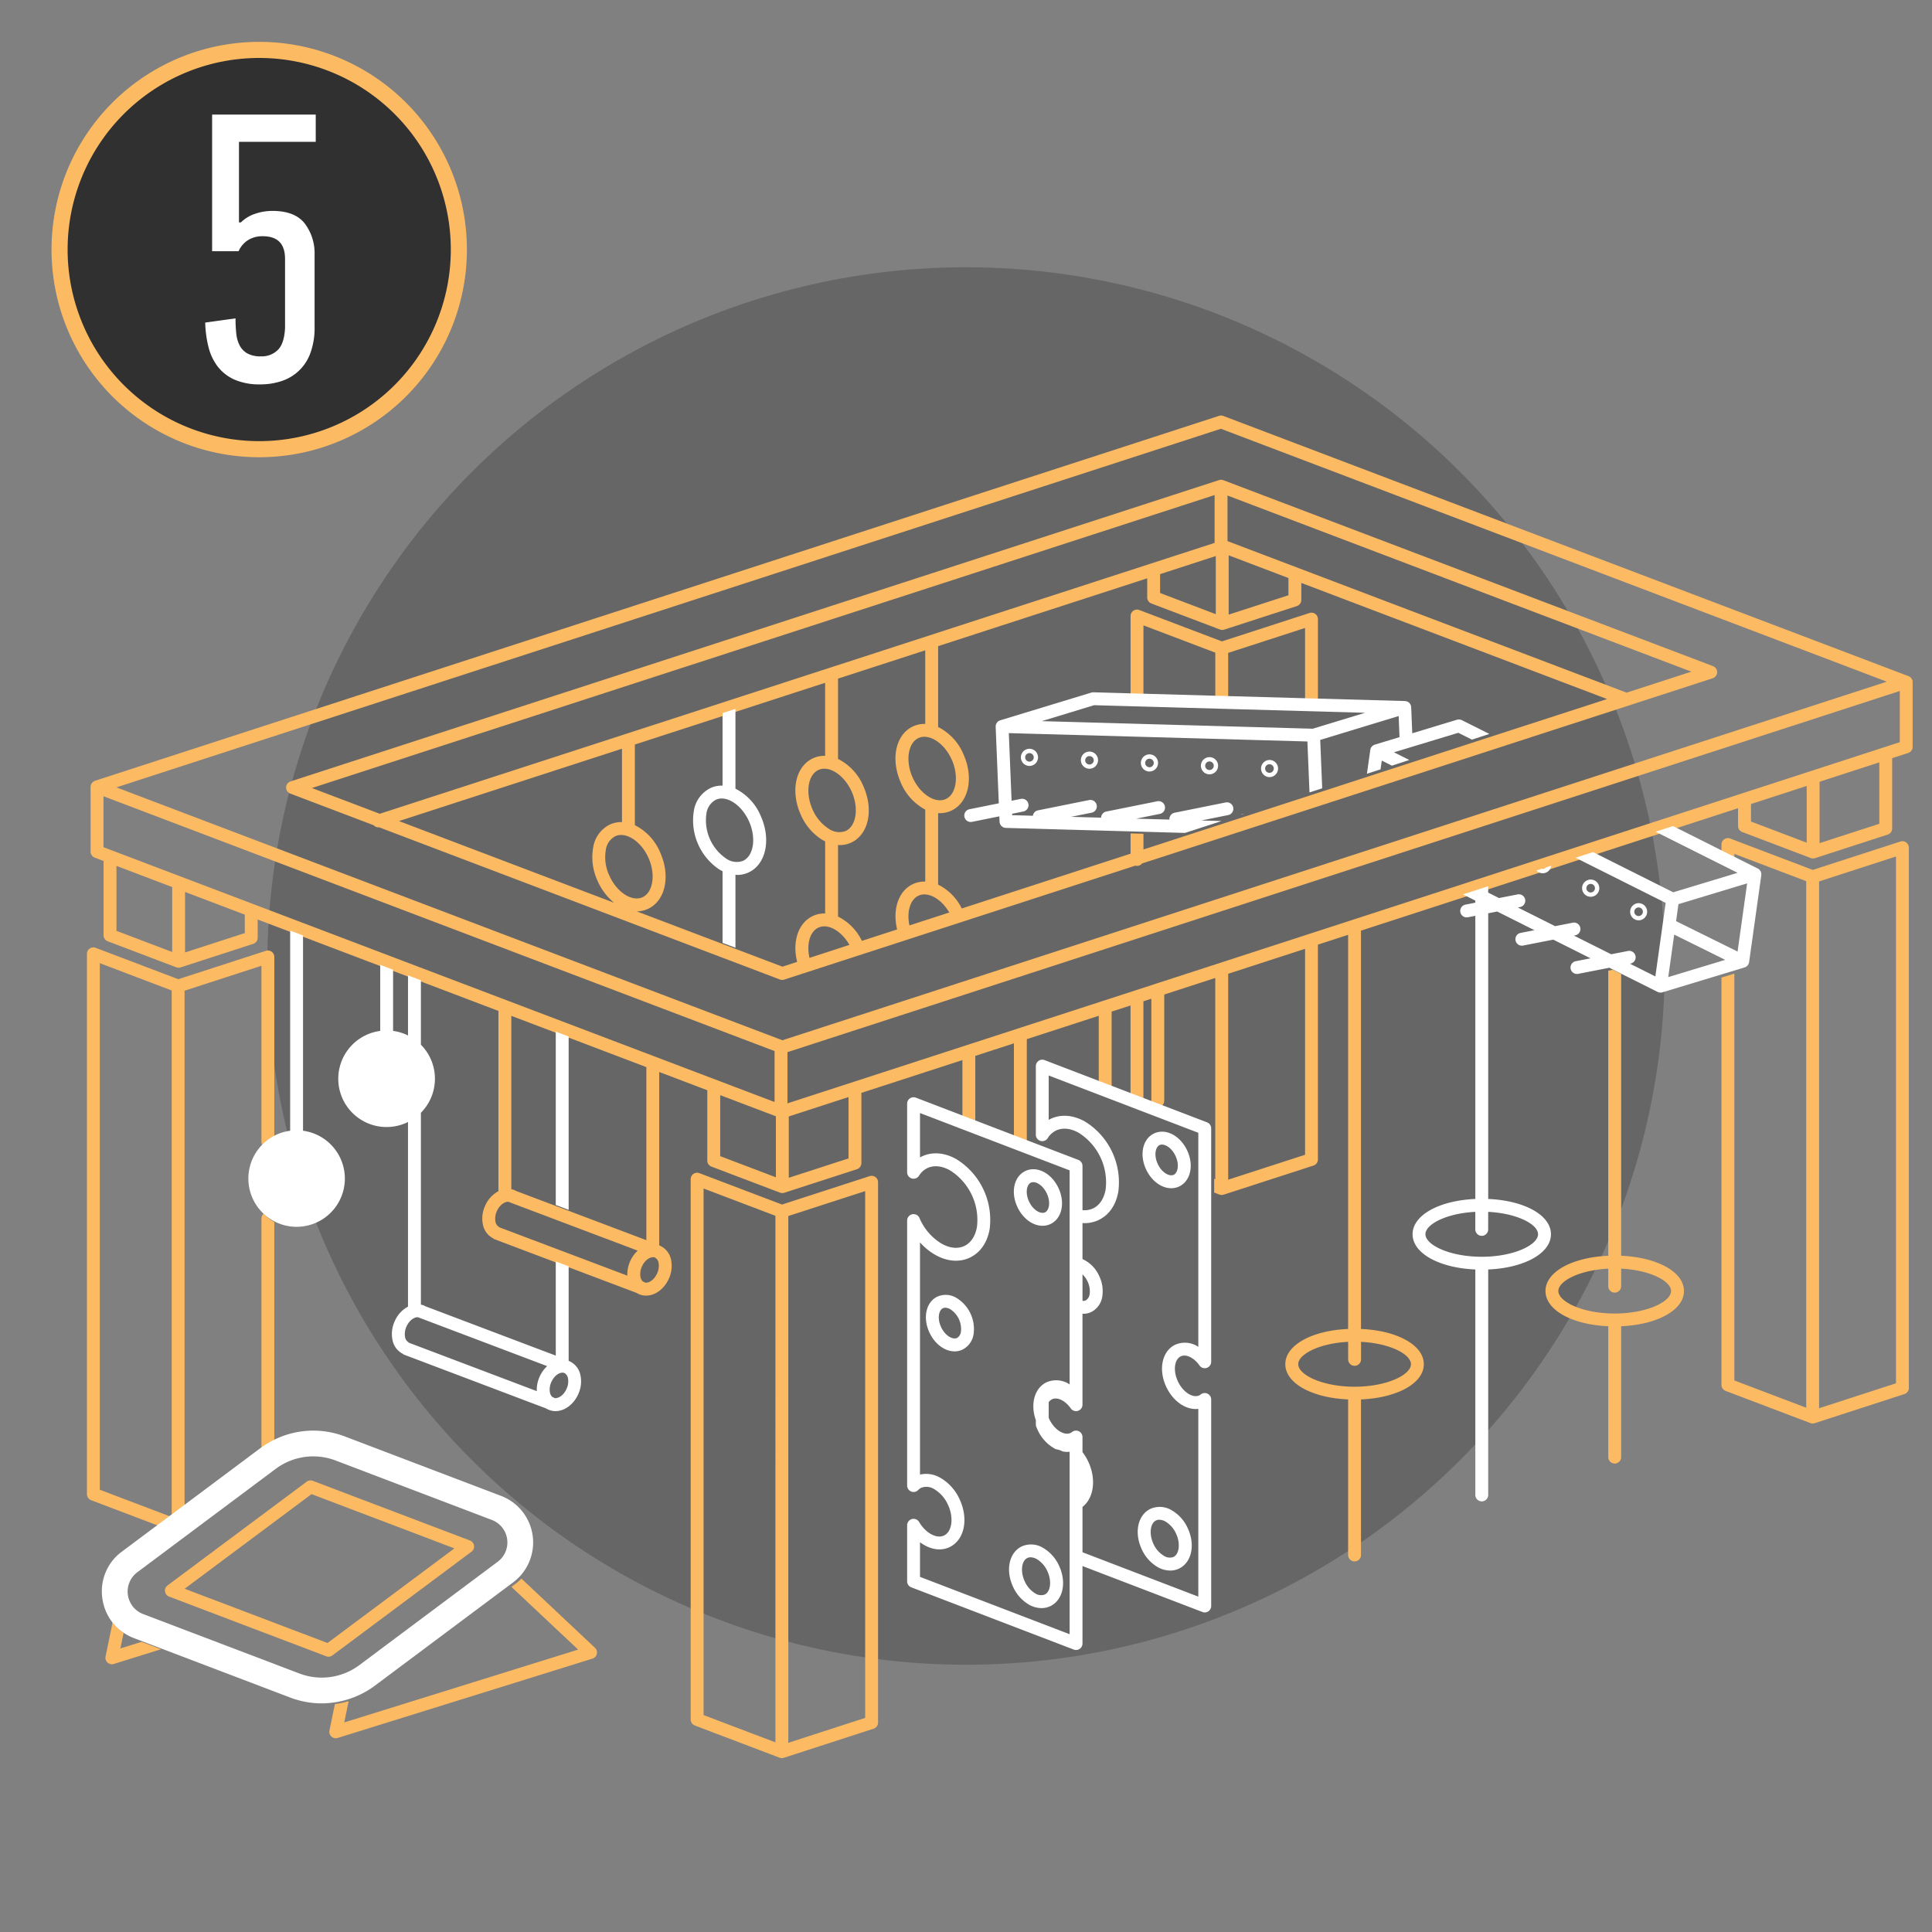
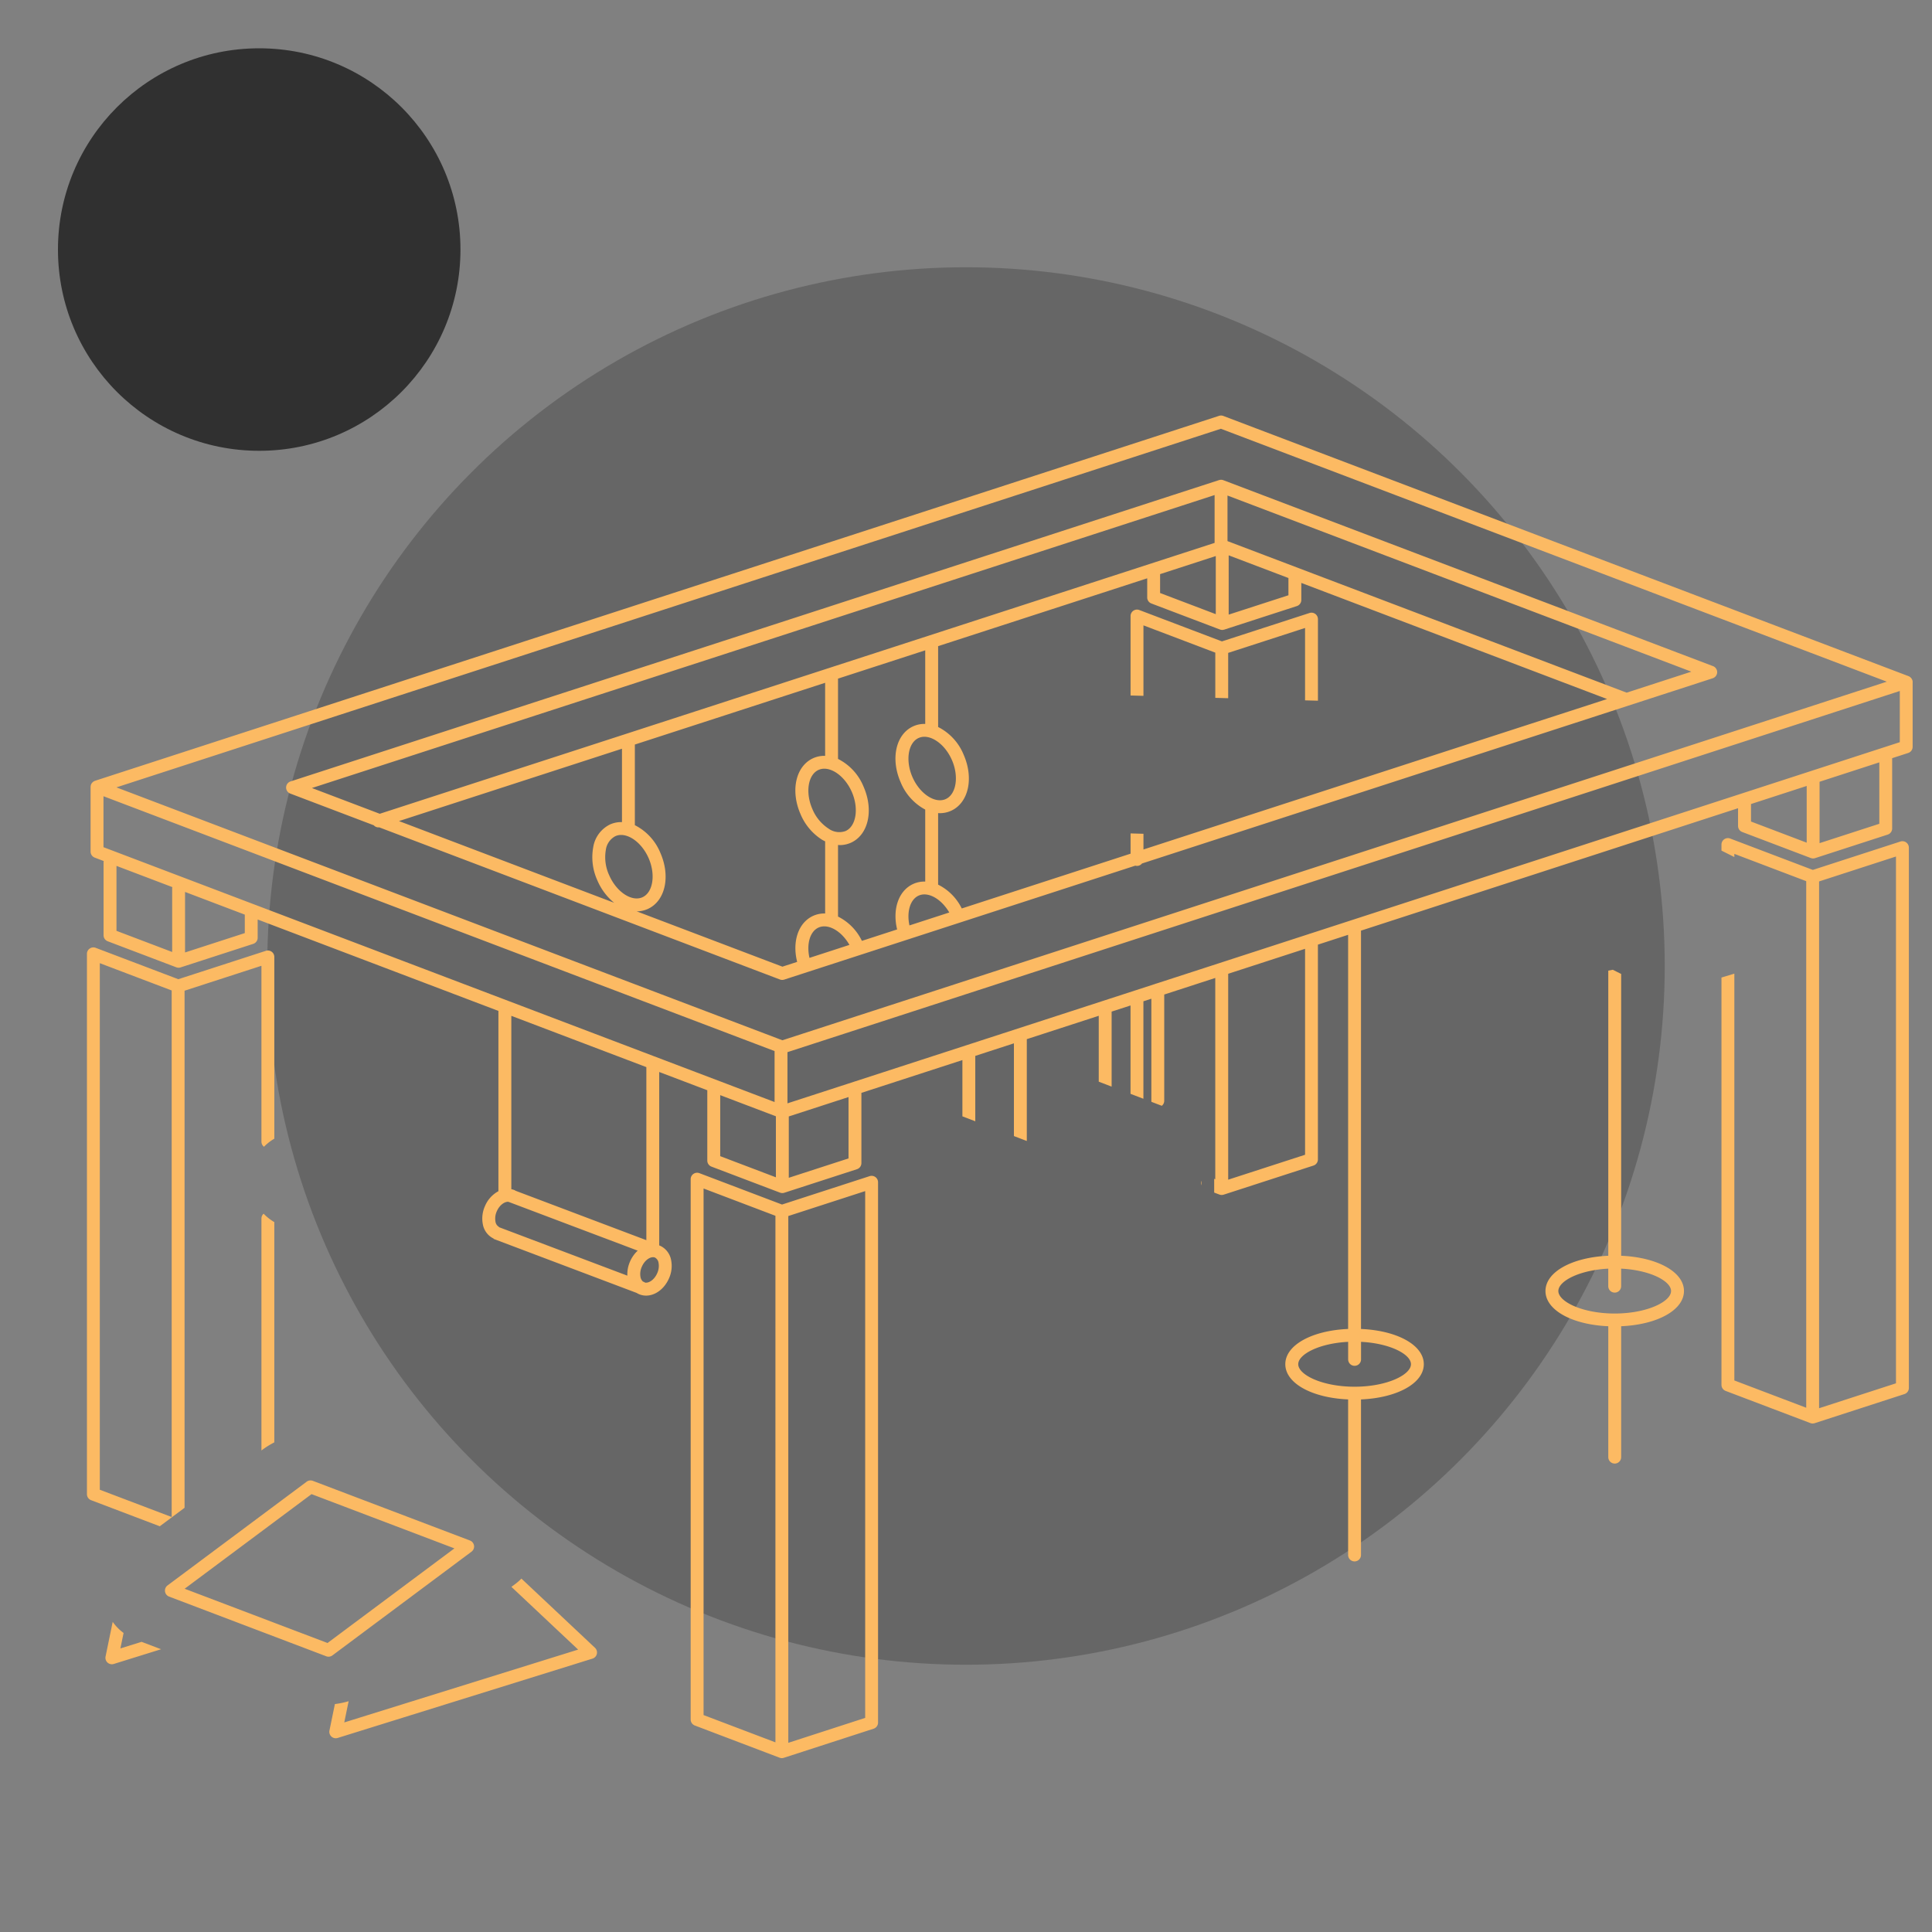
<svg xmlns="http://www.w3.org/2000/svg" id="_5" data-name="5" width="600" height="600" viewBox="0 0 600 600">
  <rect x="0" y="0" width="600" height="600" fill="#808080" stroke="none" />
  <defs>
    <style> .cls-1 { opacity: 0.2; } .cls-2 { fill: #fcba63; } .cls-2, .cls-3 { fill-rule: evenodd; } .cls-3 { fill: #fff; } .cls-4 { fill: #303030; } </style>
  </defs>
  <circle class="cls-1" cx="300" cy="300" r="217" />
  <path id="Color_Fill_1_copy_2" data-name="Color Fill 1 copy 2" class="cls-2" d="M271.866,365.546a2,2,0,0,0-1.793-.285l-27.206,8.819-25.659-9.743a2,2,0,0,0-2.712,1.868v167.8a2,2,0,0,0,1.29,1.868L242.1,545.87a1.66,1.66,0,0,0,.18.05,1.355,1.355,0,0,0,.151.042,1.828,1.828,0,0,0,.936-0.049c0.02-.006.042,0,0.062-0.01l27.876-9.036a2,2,0,0,0,1.383-1.9v-167.8A2,2,0,0,0,271.866,365.546ZM240.814,541.1L218.5,532.63V369.1l22.316,8.474V541.1Zm27.875-7.59-23.874,7.739v-163.6l23.874-7.739v163.6Zm323.3-271.887a2,2,0,0,0-1.793-.284l-27.206,8.818-25.659-9.743a2,2,0,0,0-2.712,1.868v1.884l4,2v-0.988l22.317,8.474V437.185l-22.317-8.473V302.375l-4,1.209V430.09a2,2,0,0,0,1.29,1.868l26.317,9.993a1.66,1.66,0,0,0,.18.05,1.355,1.355,0,0,0,.151.042,1.983,1.983,0,0,0,.38.039,2.007,2.007,0,0,0,.556-0.088c0.02-.006.042,0,0.062-0.01l27.875-9.036a2,2,0,0,0,1.384-1.9v-167.8A2,2,0,0,0,591.987,261.627ZM588.81,429.6l-23.874,7.739v-163.6l23.874-7.739V429.6ZM53.318,471.243l4-2.984V307.673l23.874-7.738v54.616a1.985,1.985,0,0,0,.791,1.582,15.031,15.031,0,0,1,3.21-2.5V297.185a2,2,0,0,0-2.618-1.9L55.372,304.1l-25.659-9.744A2,2,0,0,0,27,296.227v167.8a2,2,0,0,0,1.29,1.868L49.621,474ZM31,299.125L53.318,307.6V471.127L31,462.653V299.125Zm50.192,79.283v72.049l0.2-.15a27.847,27.847,0,0,1,3.8-2.371v-68.4a15.037,15.037,0,0,1-3.321-2.618A1.986,1.986,0,0,0,81.194,378.408ZM353.819,189.446a2,2,0,0,0-2.712,1.869V215.99l4,0.111V194.212l22.316,8.474v14.039l4,0.112V202.76l23.874-7.739V217.5l4,0.111V192.272a2,2,0,0,0-2.618-1.9l-27.2,8.819Zm19.267,178.663V366.7l0,0.006A1.987,1.987,0,0,0,373.086,368.109Zm130.381,21.88V302.468l-2.6-1.3-1.4.274v88.548c-11.251.485-19.506,5.023-19.506,10.943s8.255,10.458,19.506,10.943v40.647a2,2,0,0,0,4,0V411.875c11.25-.485,19.506-5.023,19.506-10.943S514.717,390.474,503.467,389.989Zm-2,17.937c-10.02,0-17.506-3.692-17.506-6.994,0-3.077,6.507-6.492,15.5-6.941v5.442a2,2,0,0,0,4,0v-5.442c9,0.449,15.5,3.864,15.5,6.941C518.971,404.234,511.485,407.926,501.466,407.926ZM146.435,481.888a2,2,0,0,0-.485-3.47l-48.8-18.532a2.005,2.005,0,0,0-1.908.266L52.031,492.37a2,2,0,0,0,.486,3.469l48.806,18.533a2,2,0,0,0,1.908-.267Zm-44.719,28.358L57.343,493.4l39.408-29.384,44.372,16.849Zm60.216-20a16.013,16.013,0,0,1-1.882,1.656l-1.225.913,20.72,19.482-72.629,22.618,1.357-6.59a27.351,27.351,0,0,1-4.268.888l-1.692,8.215a2,2,0,0,0,2.556,2.311L184.005,515.1a2,2,0,0,0,.776-3.363ZM37.39,511.934l0.989-4.8A15.1,15.1,0,0,1,35,503.681l-2.218,10.766a2,2,0,0,0,2.556,2.311l14.687-4.573-6.058-2.3Zm494.6-305.062L379.919,149.126a1.88,1.88,0,0,0-.23-0.066c-0.03-.007-0.058-0.019-0.089-0.025a1.919,1.919,0,0,0-.37-0.037c-0.008,0-.015,0-0.022,0-0.03,0-.056.007-0.086,0.009a2.126,2.126,0,0,0-.264.026c-0.049.009-.1,0.022-0.145,0.034s-0.083.016-.124,0.029L90.233,242.678a2,2,0,0,0-.093,3.769l25.937,9.849a1.989,1.989,0,0,0,1.458.661c0.066,0,.133-0.025.2-0.031l124.48,47.267a2,2,0,0,0,1.329.033l109.041-35.389a1.96,1.96,0,0,0,.522.077,1.986,1.986,0,0,0,1.55-.749L531.9,210.641A2,2,0,0,0,531.994,206.872ZM96.872,244.727l280.335-90.983V168.6L117.939,252.726Zm280.7-72.041v18.047l-17.294-6.568V178.3ZM123.907,254.992l69.251-22.469v22.788a8.45,8.45,0,0,0-3.617.687,9.521,9.521,0,0,0-5.325,7.214,17.319,17.319,0,0,0,1.313,10.228,18.061,18.061,0,0,0,5.191,6.923ZM189.2,271.837A13.318,13.318,0,0,1,188.139,264a5.663,5.663,0,0,1,3.006-4.34,4.333,4.333,0,0,1,1.75-.355c3.062,0,6.649,2.888,8.533,7.183,2.257,5.152,1.363,10.728-1.951,12.178S191.45,276.988,189.2,271.837Zm58.37,26.882-4.586,1.488-13.807-5.242-4-1.52L197.742,283.03a8.421,8.421,0,0,0,3.339-.7c5.485-2.4,7.248-10.06,4.012-17.441h0a16.673,16.673,0,0,0-7.933-8.622V231.224l28.01-9.089,4-1.3,27.082-8.787v22.686a8.458,8.458,0,0,0-3.616.687c-5.486,2.4-7.248,10.06-4.013,17.442a17.343,17.343,0,0,0,6.633,7.9c0.33,0.2.663,0.363,1,.528v22.4a8.443,8.443,0,0,0-3.616.687C247.922,286.446,245.968,292.4,247.565,298.719Zm16.959-52.805c2.258,5.151,1.364,10.728-1.951,12.177a5.68,5.68,0,0,1-5.234-.738,13.336,13.336,0,0,1-5.048-6.091c-2.258-5.151-1.364-10.728,1.951-12.178a4.349,4.349,0,0,1,1.749-.355C259.054,238.729,262.641,241.618,264.524,245.914ZM251.39,297.477c-0.96-4.247.123-8.237,2.852-9.431,3-1.31,7.122,1.124,9.557,5.4Zm27.222-8.834-10.942,3.551a16.285,16.285,0,0,0-7.414-7.543V262.408c0.185,0.012.372,0.043,0.555,0.043a8.349,8.349,0,0,0,3.366-.7c5.486-2.4,7.248-10.059,4.012-17.442a16.663,16.663,0,0,0-7.933-8.621V210.752l27.082-8.788V224.82a8.413,8.413,0,0,0-3.616.687c-5.486,2.4-7.248,10.059-4.013,17.441a16.82,16.82,0,0,0,7.629,8.475v22.359a8.442,8.442,0,0,0-3.616.686C279.046,276.513,277.088,282.383,278.612,288.643Zm17-52.646c2.257,5.151,1.364,10.728-1.951,12.178s-8.026-1.679-10.282-6.83-1.364-10.728,1.951-12.177a4.332,4.332,0,0,1,1.749-.355C290.138,228.813,293.725,231.7,295.608,236Zm-13.174,51.4c-0.9-4.187.2-8.093,2.892-9.272,2.964-1.3,7.031,1.068,9.476,5.258Zm181.127-58.784-5.419,1.758-19.458,6.316-5.419,1.758-3.527,1.145-4.233,1.374L411.6,245.482l-3.952,1.283-20.254,6.573-1.131.367-5.974,1.939-11.343,3.681-13.836,4.491v-4.877l-3.992-.112c0,0.033-.01.063-0.01,0.1v6.191l-52.425,17.015a16.22,16.22,0,0,0-7.342-7.4V252.516c0.174,0.01.348,0.025,0.522,0.025a8.439,8.439,0,0,0,3.4-.7c5.485-2.4,7.248-10.06,4.012-17.442a16.665,16.665,0,0,0-7.933-8.622V200.666L356.277,179.6v5.949a2,2,0,0,0,1.29,1.867l21.3,8.087a1.637,1.637,0,0,0,.182.051c0.049,0.014.1,0.032,0.148,0.042a2.085,2.085,0,0,0,.381.038,1.994,1.994,0,0,0,.555-0.088c0.021-.006.042,0,0.063-0.01l22.556-7.312a2,2,0,0,0,1.383-1.9v-5.291l94.961,36.059Zm-81.986-37.737V172.462l18.555,7.046v5.358Zm123.589,24.235L381.209,168.047V153.891l144.054,54.7Zm88.832-3.3a1.981,1.981,0,0,0-.05-0.423c-0.012-.052-0.035-0.1-0.051-0.151A1.959,1.959,0,0,0,593.8,211a1.792,1.792,0,0,0-.111-0.194,1.83,1.83,0,0,0-.106-0.159,1.99,1.99,0,0,0-.159-0.185,1.546,1.546,0,0,0-.126-0.116c-0.044-.039-0.08-0.084-0.128-0.119-0.025-.018-0.055-0.028-0.081-0.045s-0.069-.038-0.1-0.058a2.009,2.009,0,0,0-.3-0.148l-212.769-80.8a2,2,0,0,0-1.33-.033L29.518,242.479c-0.016.006-.03,0.015-0.046,0.02-0.047.017-.091,0.041-0.137,0.061a2.088,2.088,0,0,0-.273.142c-0.02.013-.043,0.019-0.062,0.032s-0.041.04-.063,0.057a1.994,1.994,0,0,0-.232.205c-0.033.034-.067,0.066-0.1,0.1a2.027,2.027,0,0,0-.207.3c-0.012.021-.029,0.039-0.04,0.061a2.022,2.022,0,0,0-.155.409c-0.01.038-.014,0.077-0.021,0.115a1.947,1.947,0,0,0-.04.328c0,0.023-.008.044-0.008,0.067v20.1a2,2,0,0,0,1.29,1.868l2.8,1.065a1.988,1.988,0,0,0-.06.464v22.58a2,2,0,0,0,1.29,1.868l21.3,8.086c0.059,0.023.121,0.034,0.181,0.051a1.532,1.532,0,0,0,.149.041,1.83,1.83,0,0,0,.936-0.049c0.02-.006.042,0,0.062-0.01l22.557-7.312a2,2,0,0,0,1.383-1.9v-5.669l10.817,4.108,3.887,1.476,24.009,9.117,4,1.519,4.639,1.762,4,1.519,23.415,8.892v55.987a9.271,9.271,0,0,0-4.152,4.573,9.375,9.375,0,0,0-.667,5.8,6.089,6.089,0,0,0,3.358,4.352l-0.032.086,20.012,7.559,4,1.512,20.419,7.713a5.37,5.37,0,0,0,.661.354,5.588,5.588,0,0,0,2.268.477c2.787,0,5.625-2.016,7.084-5.309a9.375,9.375,0,0,0,.668-5.8,6.087,6.087,0,0,0-3.378-4.362c-0.1-.044-0.2-0.075-0.305-0.113V332.917l14.933,5.67v21.847a2,2,0,0,0,1.29,1.868l21.3,8.087c0.059,0.022.12,0.034,0.181,0.051s0.1,0.031.149,0.041a1.828,1.828,0,0,0,.936-0.049c0.02-.006.042,0,0.062-0.01l22.557-7.312a2,2,0,0,0,1.383-1.9V339.4l31.368-10.184v17.478l4,1.53V327.915l12-3.9v28.8l4,1.53V322.717l22.341-7.254v20.464l3.993,1.527c0-.032.009-0.061,0.009-0.093v-23.2l5.868-1.9V339.7l4,1.53V310.96l2.468-.8v31.7a1.983,1.983,0,0,0,.033.329l3.208,1.227a1.983,1.983,0,0,0,.76-1.556v-33l15.847-5.145v62.5l-0.337-.128v4.276l1.626,0.618c0.06,0.022.122,0.034,0.183,0.05s0.1,0.032.148,0.042a1.985,1.985,0,0,0,.381.038,1.958,1.958,0,0,0,.555-0.088c0.02-.006.042,0,0.062-0.01l27.875-9.036a2,2,0,0,0,1.383-1.9V293.364l9.384-3.047v122.4c-11.251.484-19.507,5.022-19.507,10.942s8.256,10.458,19.507,10.943v48.307a2,2,0,0,0,4,0V434.607c11.251-.485,19.506-5.023,19.506-10.943s-8.255-10.458-19.506-10.942V289.138c0-.04-0.009-0.077-0.012-0.116l32.7-10.617,5.418-1.759,2.41-.783,15.013-4.874,1.65-.535,1.294-.421,1.644-.534,7.592-2.465,5.419-1.759,19.454-6.316,5.418-1.76,19.1-6.2v5.517a2,2,0,0,0,1.289,1.868l21.3,8.087c0.059,0.022.12,0.034,0.181,0.051s0.1,0.031.149,0.041a1.828,1.828,0,0,0,.936-0.049c0.02-.006.042,0,0.062-0.01l22.557-7.312a2,2,0,0,0,1.383-1.9V235.46l4.976-1.616a2,2,0,0,0,1.383-1.9v-20.1C594,211.833,594,211.824,594,211.815ZM53.467,275.963v19.682l-17.295-6.567V268.91l17.354,6.59A1.98,1.98,0,0,0,53.467,275.963Zm22.557,13.816-18.556,6.015V277l18.556,7.046v5.736Zm119.661,101.95a9.743,9.743,0,0,0-.851,4.438l-17.518-6.618-4-1.511L154.939,381.1l0.034-.076a2.21,2.21,0,0,1-1.092-1.582,5.456,5.456,0,0,1,.422-3.305c0.869-1.959,2.442-2.983,3.577-2.907l15.435,5.831,4,1.512L198.05,388.4A9.932,9.932,0,0,0,195.685,391.729ZM177.316,376.3l-4-1.512-13.345-5.041,0.026-.06a5.583,5.583,0,0,0-1.2-.369v-53.84l14.518,5.513,4,1.519,23.415,8.892v53.743Zm26.773,19.143c-0.961,2.169-2.787,3.183-3.92,2.833l0.03-.079-0.533-.2a2.53,2.53,0,0,1-.744-1.341,5.45,5.45,0,0,1,.423-3.305c0.837-1.889,2.333-2.916,3.457-2.916a1.522,1.522,0,0,1,.618.122,2.215,2.215,0,0,1,1.092,1.582A5.456,5.456,0,0,1,204.089,395.439ZM32.137,263.1V247.277l208.415,79.141v15.825ZM240.962,365.623l-17.294-6.567V340.107l17.294,6.567v18.949Zm2.017-42.56L36.155,244.527l343-111.368L585.969,211.7Zm20.54,36.693-18.555,6.015V346.722l18.555-6.024v19.058ZM405.3,358.623l-23.874,7.739V302.414l23.874-7.75v63.959Zm17.386,63.542v-5.442c9,0.45,15.5,3.864,15.5,6.941,0,3.3-7.486,6.994-17.506,6.994s-17.5-3.692-17.5-6.994c0-3.077,6.507-6.491,15.5-6.941v5.442A2,2,0,0,0,422.686,422.165ZM561.083,261.7l-17.295-6.567V249.7l17.295-5.615V261.7Zm22.556-5.866-18.554,6.014V242.783l18.554-6.024v19.079ZM590,230.492L406.912,289.937a1.976,1.976,0,0,0-.431.14L359.22,305.422a2.026,2.026,0,0,0-.494.16L244.553,342.653v-15.9L590,214.594v15.9Z" />
-   <path id="Color_Fill_1" data-name="Color Fill 1" class="cls-3" d="M155.6,464.555l-48.486-18.446a27.426,27.426,0,0,0-22.529,1.313,27.733,27.733,0,0,0-3.8,2.373l-0.2.15L56.741,467.761l-4,2.986-3.693,2.758-11.193,8.362a15.28,15.28,0,0,0-6.065,14.546,15.5,15.5,0,0,0,2.657,6.8,15.126,15.126,0,0,0,3.371,3.453,15.8,15.8,0,0,0,3.792,2.072l1.794,0.682,6.051,2.3L90.1,527.18A27.667,27.667,0,0,0,99.946,529a28.608,28.608,0,0,0,7.691-1.127,27.658,27.658,0,0,0,8.788-4.378l41.707-31.159,1.223-.914a15.83,15.83,0,0,0,1.88-1.657A15.481,15.481,0,0,0,155.6,464.555Zm-1.026,20.457-42.931,32.072a19.507,19.507,0,0,1-18.7,2.619L44.454,501.257a7.479,7.479,0,0,1-1.814-12.979h0l42.931-32.073a19.518,19.518,0,0,1,18.7-2.618l48.486,18.446A7.479,7.479,0,0,1,154.574,485.012Zm142.472-81.927a6.418,6.418,0,0,0-5.939-.408c-3.554,1.7-4.616,6.638-2.418,11.249,1.707,3.578,4.8,5.754,7.768,5.754a5.732,5.732,0,0,0,2.49-.561,6.425,6.425,0,0,0,3.419-4.876A11.307,11.307,0,0,0,297.046,403.085Zm1.382,10.48a2.6,2.6,0,0,1-1.2,1.945c-1.288.616-3.634-.59-4.93-3.307s-0.759-5.3.533-5.916a1.728,1.728,0,0,1,.753-0.164,3.268,3.268,0,0,1,1.514.452A7.337,7.337,0,0,1,298.428,413.565ZM479.11,271.2a2.665,2.665,0,0,0,2.635-2.349l-1.642.534a1.2,1.2,0,0,1-.115.149,1.325,1.325,0,0,1-.965.329,1.2,1.2,0,0,1-.213-0.057l-1.649.536a2.648,2.648,0,0,0,1.777.852C479,271.2,479.054,271.2,479.11,271.2ZM236.324,253.565a16.667,16.667,0,0,0-7.925-8.628V220.149l-4,1.3v22.534a8.411,8.411,0,0,0-3.612.688,9.523,9.523,0,0,0-5.319,7.22,18.35,18.35,0,0,0,7.936,18.143c0.33,0.2.663,0.363,0.995,0.528v22.251l4,1.521V271.676c0.185,0.012.372,0.043,0.556,0.043a8.325,8.325,0,0,0,3.361-.7c5.48-2.4,7.24-10.068,4.008-17.455h0Zm-5.61,13.791a5.662,5.662,0,0,1-5.228-.739,14.374,14.374,0,0,1-6.1-13.938,5.668,5.668,0,0,1,3-4.344,4.32,4.32,0,0,1,1.747-.356c3.059,0,6.642,2.892,8.524,7.19h0C234.918,260.324,234.025,265.9,230.714,267.356Zm-53.807,155.4c-0.1-.044-0.2-0.075-0.305-0.113V393.267l-4-1.513V421l-40.715-15.41,0.026-.059a5.534,5.534,0,0,0-1.2-.371V345.582a15,15,0,0,0,0-21.144v-20l-4-1.52v18.654a14.871,14.871,0,0,0-4.649-1.417c0-.05.014-0.1,0.014-0.147V301.156l-4-1.52V320.01c0,0.05.012,0.1,0.015,0.147a14.99,14.99,0,1,0,8.617,28.289v57.342a9.274,9.274,0,0,0-4.148,4.575,9.4,9.4,0,0,0-.666,5.8,6.089,6.089,0,0,0,3.356,4.356l-0.033.085,44.381,16.8a5.232,5.232,0,0,0,.661.353,5.559,5.559,0,0,0,2.265.478c2.784,0,5.619-2.018,7.077-5.313a9.408,9.408,0,0,0,.667-5.8A6.093,6.093,0,0,0,176.907,422.754Zm-9.342,4.835a9.761,9.761,0,0,0-.85,4.442l-39.851-15.082,0.034-.077a2.217,2.217,0,0,1-1.091-1.583,5.471,5.471,0,0,1,.423-3.307c0.866-1.958,2.437-2.985,3.571-2.909l40.126,15.187A9.944,9.944,0,0,0,167.565,427.589Zm8.394,3.714c-0.959,2.169-2.778,3.187-3.915,2.835l0.029-.079-0.532-.2a2.541,2.541,0,0,1-.743-1.342,5.469,5.469,0,0,1,.422-3.307c1-2.266,2.947-3.293,4.071-2.8A2.216,2.216,0,0,1,176.382,428,5.474,5.474,0,0,1,175.959,431.3ZM176.6,321.9l-4-1.52v53.838l4,1.513V321.9ZM84.585,378.968a14.986,14.986,0,1,0,9.508-27.812c0-.049.015-0.1,0.015-0.146v-60.5l-3.882-1.477a1.992,1.992,0,0,0-.115.643V351.01c0,0.05.011,0.1,0.015,0.146a14.865,14.865,0,0,0-5.541,1.895A14.992,14.992,0,0,0,84.585,378.968ZM317.95,233.2a2.667,2.667,0,0,0,1.587,4.664c0.058,0,.115.006,0.172,0.006a2.671,2.671,0,0,0,2.658-2.492,0.006,0.006,0,0,0,0,0A2.664,2.664,0,0,0,317.95,233.2Zm3.088,2.088a1.332,1.332,0,1,1-2.659-.169l1.994,0.127-1.993-.133A1.332,1.332,0,0,1,321.038,235.29Zm34.182-.352a2.667,2.667,0,0,0,1.588,4.664c0.059,0,.116,0,0.173,0a2.67,2.67,0,0,0,2.657-2.491,0.013,0.013,0,0,0,0-.006A2.664,2.664,0,0,0,355.22,234.938Zm3.089,2.087a1.332,1.332,0,1,1-2.659-.169l1.994,0.128-1.993-.133A1.332,1.332,0,0,1,358.309,237.025Zm15.547-1.22a2.666,2.666,0,0,0,1.588,4.664c0.058,0,.117.006,0.175,0.006A2.667,2.667,0,1,0,373.856,235.805Zm3.088,2.088a1.331,1.331,0,1,1-1.327-1.418c0.028,0,.056,0,0.083,0A1.333,1.333,0,0,1,376.944,237.893Zm-40.359-3.823a2.666,2.666,0,0,0,1.588,4.664c0.057,0,.115,0,0.171,0A2.671,2.671,0,0,0,341,236.248a0.007,0.007,0,0,0,0,0A2.665,2.665,0,0,0,336.585,234.07Zm3.089,2.087a1.333,1.333,0,1,1-2.66-.169l2,0.128-1.994-.133A1.332,1.332,0,0,1,339.674,236.157Zm207.313,35.125a2,2,0,0,0-.106-0.439c-0.013-.037-0.032-0.07-0.047-0.106a2.1,2.1,0,0,0-.158-0.3c-0.026-.039-0.052-0.077-0.081-0.115a2.043,2.043,0,0,0-.234-0.259c-0.021-.019-0.036-0.044-0.057-0.062s-0.019-.011-0.027-0.018a1.971,1.971,0,0,0-.378-0.251l-8.4-4.212-4-2-13.916-6.976-5.412,1.761,25.451,12.758-19.977,6.049-24.906-12.486-5.413,1.761L517.285,280.4l-3.2,22.837-7.88-3.95,0.145-.028a2,2,0,0,0-.769-3.926l-5.221,1.024-11.569-5.8,0.435-.085a2,2,0,0,0-.769-3.925l-5.511,1.08-11.57-5.8,0.725-.143a2,2,0,0,0-.769-3.925l-5.8,1.137-3.362-1.685v-1.99l-2.408.783-5.412,1.761,3.823,1.916v0.658l-3.066.6a2,2,0,0,0,.382,3.963,2.052,2.052,0,0,0,.387-0.037l2.3-.451v87.936c-11.238.484-19.485,5.027-19.485,10.951s8.247,10.466,19.485,10.951v70.011a2,2,0,1,0,4,0V394.25c11.238-.485,19.484-5.027,19.484-10.951s-8.246-10.467-19.484-10.951v-88.72l2.792-.547,11.57,5.8-4.3.843a2,2,0,0,0,.382,3.963,2.054,2.054,0,0,0,.387-0.038l9.376-1.838,11.569,5.8-4.591.9a2,2,0,0,0,.383,3.964,2.036,2.036,0,0,0,.386-0.038l8.269-1.621,1.4-.274,2.6,1.3,12.393,6.213c0.024,0.011.049,0.015,0.073,0.026a2.007,2.007,0,0,0,.289.105c0.043,0.012.084,0.025,0.126,0.034a1.913,1.913,0,0,0,.382.044c0.008,0,.015,0,0.023,0a2,2,0,0,0,.56-0.083l0.02,0L533.5,302.96l4-1.211,4.3-1.3c0.061-.019.111-0.056,0.169-0.08a1.941,1.941,0,0,0,.32-0.149,2.014,2.014,0,0,0,.191-0.157,1.938,1.938,0,0,0,.232-0.2,2.3,2.3,0,0,0,.166-0.242,2.212,2.212,0,0,0,.135-0.2c0.006-.012.008-0.025,0.013-0.037,0.014-.03.022-0.061,0.034-0.09a1.959,1.959,0,0,0,.12-0.413c0-.024.017-0.044,0.02-0.068l3.789-27.017c0-.018,0-0.037,0-0.056a1.942,1.942,0,0,0,0-.4C546.988,271.323,546.99,271.3,546.987,271.282ZM477.653,383.3c0,3.3-7.478,7-17.486,7s-17.486-3.7-17.486-7c0-3.08,6.5-6.5,15.488-6.947V381.8a2,2,0,1,0,4,0v-5.447C471.153,376.8,477.653,380.219,477.653,383.3Zm57.538-85.03a2.008,2.008,0,0,0-.536.162l-16.567,5.016,1.852-13.2,15.857,7.844Zm4.43-2.754-19.1-9.446,0.74-5.273,21.326-6.457Zm-30.741-9.7a2.668,2.668,0,0,0,2.655-2.5,2.67,2.67,0,0,0-2.487-2.831,2.667,2.667,0,0,0-.344,5.322C508.763,285.808,508.821,285.81,508.88,285.81Zm-1.334-2.752a1.333,1.333,0,0,1,1.332-1.248c0.027,0,.056,0,0.084,0A1.334,1.334,0,1,1,507.546,283.058ZM494,278.5a2.673,2.673,0,1,0-.174-0.006Q493.909,278.5,494,278.5Zm-1.334-2.752a1.348,1.348,0,0,1,.45-0.916,1.367,1.367,0,0,1,.966-0.33,1.336,1.336,0,0,1,1.245,1.415h0l-0.666-.042,0.666,0.044a1.347,1.347,0,0,1-.451.914,1.332,1.332,0,0,1-1.881-.122A1.347,1.347,0,0,1,492.662,275.752Zm-39.774-48.174,4.224,2.118,5.413-1.76-8.559-4.291c-0.048-.024-0.1-0.036-0.147-0.056-0.064-.026-0.128-0.055-0.193-0.074a2.007,2.007,0,0,0-.2-0.041c-0.06-.011-0.12-0.024-0.18-0.03a1.911,1.911,0,0,0-.214,0,1.745,1.745,0,0,0-.177.006,1.969,1.969,0,0,0-.229.044c-0.044.01-.088,0.013-0.132,0.026l-13.908,4.211-0.331-8.1c0-.036-0.013-0.07-0.017-0.107a1.859,1.859,0,0,0-.042-0.269,1.573,1.573,0,0,0-.043-0.153,1.87,1.87,0,0,0-.1-0.254c-0.022-.046-0.044-0.093-0.07-0.138a1.818,1.818,0,0,0-.164-0.234c-0.028-.037-0.053-0.075-0.084-0.109a1.966,1.966,0,0,0-.315-0.282l0,0c-0.008-.006-0.019-0.009-0.027-0.015a2.061,2.061,0,0,0-.345-0.19c-0.043-.018-0.089-0.029-0.133-0.044a1.926,1.926,0,0,0-.272-0.078c-0.057-.01-0.114-0.015-0.171-0.022s-0.1-.018-0.154-0.02l-27.986-.783-4-.112-23.846-.667-4-.112L354.2,215.41l-4-.112-10.621-.3c-0.039,0-.076.007-0.114,0.008a2,2,0,0,0-.206.015c-0.069.01-.134,0.024-0.2,0.04-0.038.009-.077,0.011-0.116,0.023L310.63,223.7c-0.015,0-.028.012-0.043,0.017a1.9,1.9,0,0,0-.238.095l-0.065.033a1.875,1.875,0,0,0-.243.148,0.088,0.088,0,0,0-.015.012,1.967,1.967,0,0,0-.6.712c0,0.007-.008.013-0.011,0.02a1.761,1.761,0,0,0-.075.191c-0.019.053-.039,0.106-0.054,0.161s-0.024.106-.034,0.16a1.681,1.681,0,0,0-.028.226c0,0.028-.01.054-0.011,0.083s0,0.039,0,.059,0,0.052,0,.079l0.973,23.781-9.059,1.827a2,2,0,1,0,.789,3.92l8.436-1.7,0.068,1.667c0,0.046.014,0.089,0.018,0.134,0.008,0.066.015,0.132,0.028,0.2a1.7,1.7,0,0,0,.053.189c0.019,0.061.037,0.121,0.062,0.18s0.058,0.118.089,0.175a1.76,1.76,0,0,0,.092.158c0.037,0.055.079,0.105,0.121,0.156s0.076,0.094.119,0.137,0.1,0.087.147,0.129,0.093,0.079.143,0.114,0.114,0.067.171,0.1,0.106,0.06.162,0.084a1.829,1.829,0,0,0,.2.068c0.056,0.018.111,0.038,0.17,0.051s0.147,0.021.222,0.029c0.049,0,.1.017,0.147,0.019l37.845,1.059,3.987,0.112,13.82,0.386,11.331-3.684-6.269-.176,8.371-1.687a2,2,0,0,0-.789-3.921l-15.888,3.2a1.994,1.994,0,0,0-1.588,2.129l-10.327-.289,7.378-1.488a2,2,0,0,0-.788-3.921l-15.89,3.2a2,2,0,0,0-1.6,1.9l-9.322-.26,6.386-1.287a2,2,0,0,0-.789-3.922l-15.889,3.2a1.993,1.993,0,0,0-1.576,1.674l-6.428-.181-0.018-.438,3.485-.7a2,2,0,0,0-.788-3.922l-2.862.578-0.86-21,92.729,2.595,0.649,15.828,3.947-1.284-0.615-15.028,24.359-7.412,0.269,6.553-7.683,2.326c-0.007,0-.013.007-0.02,0.009a1.988,1.988,0,0,0-.453.212c-0.035.022-.068,0.047-0.1,0.072a1.936,1.936,0,0,0-.309.271c-0.023.026-.049,0.048-0.072,0.076a1.952,1.952,0,0,0-.252.379c-0.007.013-.01,0.028-0.016,0.042-0.015.032-.025,0.066-0.038,0.1a1.894,1.894,0,0,0-.118.408c-0.005.024-.017,0.044-0.02,0.068l-1.04,7.409,4.229-1.375,0.382-2.721,3.141,1.575,5.413-1.76-4.766-2.389Zm-45.212-1.264-84.152-2.356,16.267-4.949,84.152,2.355Zm-83.733,254.4a7.157,7.157,0,0,0-6.617-.465c-3.975,1.9-5.144,7.463-2.661,12.666a12.2,12.2,0,0,0,4.9,5.432,7.983,7.983,0,0,0,3.883,1.071,6.317,6.317,0,0,0,2.734-.606h0c3.974-1.9,5.143-7.462,2.661-12.666A12.2,12.2,0,0,0,323.943,480.712Zm0.513,14.487a3.321,3.321,0,0,1-2.945-.345,8.316,8.316,0,0,1-3.239-3.663c-1.441-3.021-1.079-6.449.775-7.334a2.348,2.348,0,0,1,1.018-.222,4.133,4.133,0,0,1,1.927.568,8.307,8.307,0,0,1,3.24,3.663C326.672,490.887,326.31,494.314,324.456,495.2ZM355.972,363.26c1.707,3.578,4.8,5.753,7.767,5.753a5.739,5.739,0,0,0,2.492-.56c3.554-1.7,4.615-6.638,2.418-11.248s-6.707-6.891-10.259-5.194-4.616,6.639-2.418,11.248h0Zm4.139-7.639c1.292-.617,3.636.59,4.931,3.307s0.758,5.3-.533,5.915-3.635-.589-4.93-3.306S358.82,356.238,360.111,355.621ZM323.769,380.68a5.739,5.739,0,0,0,2.492-.56c3.554-1.7,4.615-6.639,2.418-11.249s-6.7-6.89-10.259-5.194h0c-3.554,1.7-4.616,6.638-2.418,11.248C317.708,378.505,320.806,380.68,323.769,380.68Zm-3.628-13.393c1.29-.617,3.635.59,4.931,3.307s0.758,5.3-.533,5.916-3.635-.589-4.931-3.306S318.849,367.905,320.141,367.287Zm39.39,119.391a7.984,7.984,0,0,0,3.884,1.071,6.316,6.316,0,0,0,2.733-.606c3.974-1.9,5.143-7.463,2.661-12.666a12.2,12.2,0,0,0-4.9-5.432,7.157,7.157,0,0,0-6.617-.464c-3.975,1.9-5.144,7.462-2.661,12.665A12.194,12.194,0,0,0,359.531,486.678Zm-0.514-14.488a2.348,2.348,0,0,1,1.018-.222,4.141,4.141,0,0,1,1.928.568A8.322,8.322,0,0,1,365.2,476.2h0c1.441,3.02,1.078,6.447-.776,7.333a3.325,3.325,0,0,1-2.945-.346,8.31,8.31,0,0,1-3.239-3.663C356.8,476.5,357.163,473.076,359.017,472.19Zm15.848-123.636L359.9,342.82l-3.205-1.228-6.5-2.488-5.871-2.249-3.988-1.527-15.936-6.1a2,2,0,0,0-2.713,1.868V352.4a2,2,0,0,0,3.687,1.07,6.234,6.234,0,0,1,2.58-2.365c2.022-.966,4.523-0.719,7.045.693a18.19,18.19,0,0,1,8.373,17.559c-0.491,2.851-1.874,4.953-3.894,5.918a6.255,6.255,0,0,1-3.3.538V362.088a2,2,0,0,0-1.284-1.868l-16.872-6.463L298.038,346.1l-13.605-5.212a2,2,0,0,0-2.713,1.868v21.309a2,2,0,0,0,3.687,1.069,6.248,6.248,0,0,1,2.58-2.365c2.021-.965,4.524-0.718,7.045.694a18.189,18.189,0,0,1,8.373,17.558c-0.491,2.852-1.874,4.953-3.894,5.918s-4.522.719-7.045-.693a16.938,16.938,0,0,1-6.728-7.556l-0.195-.454a2,2,0,0,0-3.823.815v82.3a2,2,0,0,0,3.439,1.387,3.225,3.225,0,0,1,.939-0.7,4.539,4.539,0,0,1,4.059.44,10.724,10.724,0,0,1,4.189,4.723c1.916,4.019,1.377,8.445-1.177,9.665-2.3,1.1-5.694-.748-7.729-4.2a2,2,0,0,0-3.72,1.016v17.4A2,2,0,0,0,283,492.958l50.462,19.33a2,2,0,0,0,2.713-1.867V486.35l37.257,14.272a2,2,0,0,0,2.713-1.868V434.623a2,2,0,0,0-3.224-1.58,2.549,2.549,0,0,1-.443.287c-2.033.97-5.073-.981-6.64-4.263s-1.168-6.876.866-7.847c1.636-.782,4.135.434,5.8,2.832a2,2,0,0,0,3.639-1.143V350.421A2,2,0,0,0,374.865,348.554Zm-38.686,47.211a7.343,7.343,0,0,1,1.55,2.162,6.855,6.855,0,0,1,.669,3.971,2.6,2.6,0,0,1-1.2,1.945,1.815,1.815,0,0,1-1.017.138v-8.216Zm-4,111.749-46.465-17.8V478.951c2.9,2.2,6.332,2.886,9.174,1.529,4.664-2.228,6.01-8.816,3.062-15a14.584,14.584,0,0,0-5.844-6.491,8.637,8.637,0,0,0-6.392-1.045V385.836a18.821,18.821,0,0,0,4.8,3.9c3.688,2.064,7.494,2.352,10.718.813s5.394-4.684,6.11-8.85a22.163,22.163,0,0,0-10.36-21.729c-3.686-2.064-7.493-2.351-10.718-.812q-0.279.133-.548,0.284V345.665l46.465,17.8v66.475a7.471,7.471,0,0,0-7.166-.662c-3.769,1.8-5.093,6.787-3.326,11.767v1.324a2,2,0,0,0,.132.714c0.132,0.349.279,0.7,0.444,1.041a12.551,12.551,0,0,0,5.4,5.815,2,2,0,0,0,.578.194,5.728,5.728,0,0,1,1.525.507,1.969,1.969,0,0,0,.591.182,7.146,7.146,0,0,0,1.822.033v56.66Zm39.97-89.242a7.469,7.469,0,0,0-7.165-.662c-4.127,1.971-5.335,7.76-2.751,13.18,2.171,4.551,6.226,7.189,9.916,6.745v58.312l-35.973-13.78V467.986c3.548-2.763,4.357-8.689,1.744-14.169a15.922,15.922,0,0,0-1.744-2.848v-4.68a2,2,0,0,0-3.224-1.58,2.476,2.476,0,0,1-.443.287c-2.028.971-5.074-.98-6.64-4.263-0.067-.14-0.125-0.282-0.185-0.423v-4.823a2.641,2.641,0,0,1,1.051-.934c1.637-.782,4.133.434,5.8,2.833a2,2,0,0,0,3.639-1.143V408a5.691,5.691,0,0,0,2.738-.546,6.43,6.43,0,0,0,3.42-4.877,10.764,10.764,0,0,0-1-6.372,10.394,10.394,0,0,0-5.156-5.189V379.832a10.14,10.14,0,0,0,5.024-.948c3.224-1.54,5.394-4.683,6.11-8.85a22.161,22.161,0,0,0-10.36-21.728c-3.687-2.064-7.494-2.352-10.718-.812q-0.279.134-.548,0.283V334l46.465,17.8v66.475Zm13.161-165.229,1.13-.368-0.458.092A1.979,1.979,0,0,0,385.313,253.043Zm9.109-17.028a2.667,2.667,0,0,0-.343,5.322c0.059,0,.117.005,0.176,0.005a2.666,2.666,0,0,0,2.655-2.5A2.669,2.669,0,0,0,394.422,236.015Zm-0.257,3.991a1.333,1.333,0,0,1,.088-2.664l0.083,0A1.333,1.333,0,0,1,394.165,240.006Z" />
  <circle id="Ellipse_1_copy_2" data-name="Ellipse 1 copy 2" class="cls-4" cx="80.5" cy="77.5" r="62.5" />
-   <path id="Color_Fill_12" data-name="Color Fill 12" class="cls-3" d="M87.388,118.361a14.156,14.156,0,0,0,9-8.7A22.711,22.711,0,0,0,97.7,101.5V79.088a15.316,15.316,0,0,0-3.039-9.654Q91.619,65.5,84.587,65.5a16.5,16.5,0,0,0-5.364.894,11.264,11.264,0,0,0-4.41,2.682h-0.6V44.046H98.055V35.583H65.874V78.015H74.1a7.71,7.71,0,0,1,2.861-3.4,8.282,8.282,0,0,1,4.648-1.251q6.911,0,6.913,7.032v21.454q-0.24,4.889-2.265,6.853a7.063,7.063,0,0,1-5.125,1.967,8.617,8.617,0,0,1-4.291-.894,6.117,6.117,0,0,1-2.384-2.443,10.061,10.061,0,0,1-1.073-3.695,43.11,43.11,0,0,1-.238-4.768l-9.416,1.311a34.735,34.735,0,0,0,1.013,7.569,16.541,16.541,0,0,0,2.861,6.079,13.584,13.584,0,0,0,5.185,4.052,19.306,19.306,0,0,0,8.1,1.49A20.454,20.454,0,0,0,87.388,118.361Z" />
-   <path id="Ellipse_2_copy" data-name="Ellipse 2 copy" class="cls-2" d="M80.5,13A64.5,64.5,0,1,1,16,77.5,64.5,64.5,0,0,1,80.5,13Zm0,5A59.5,59.5,0,1,1,21,77.5,59.5,59.5,0,0,1,80.5,18Z" />
</svg>